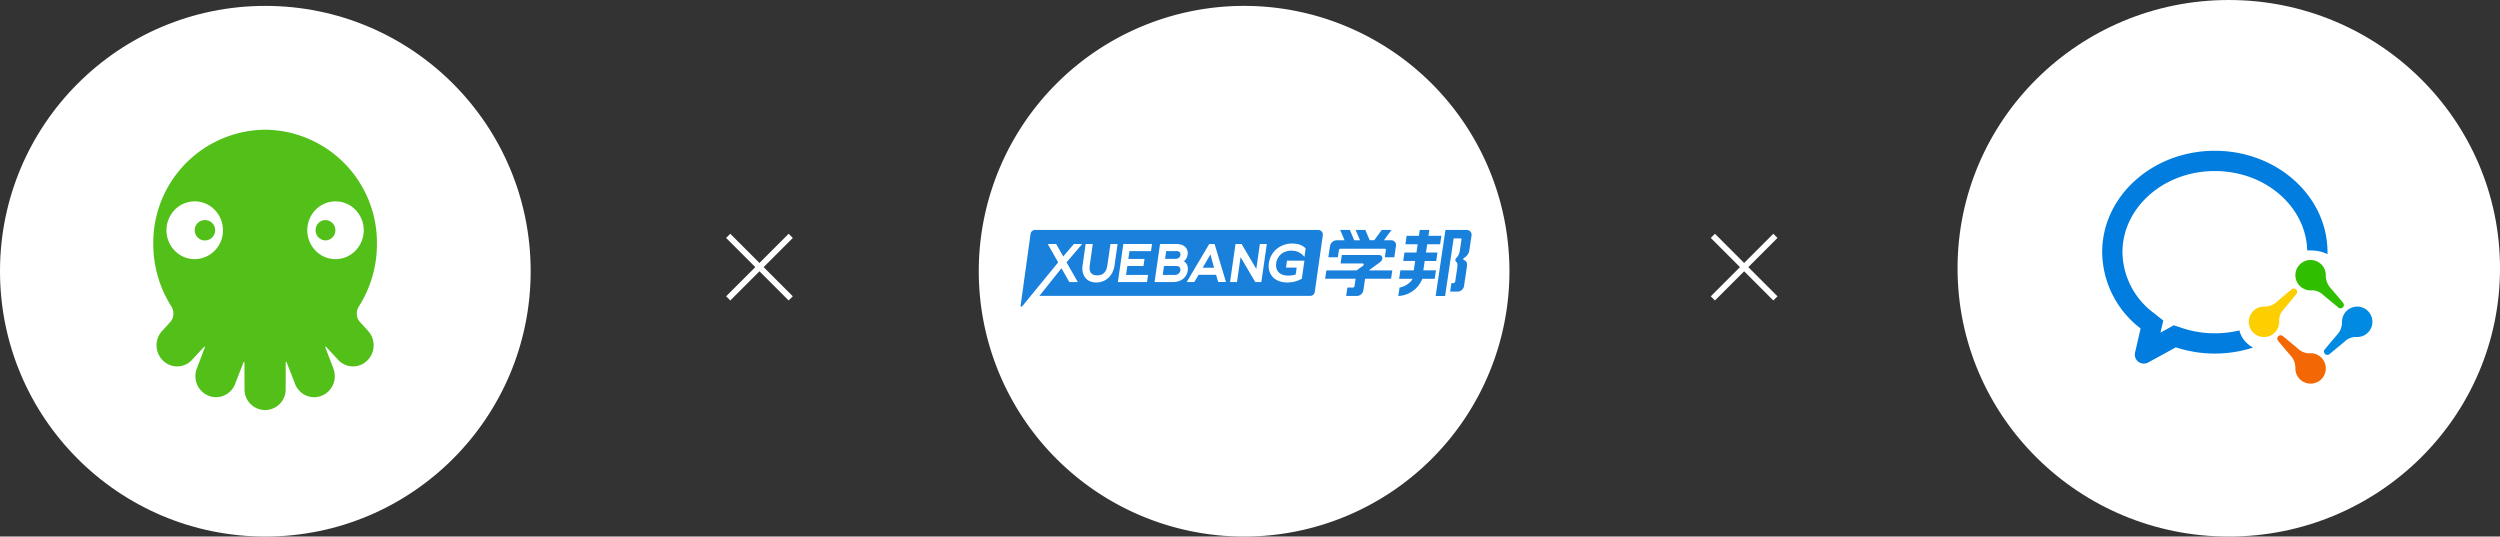
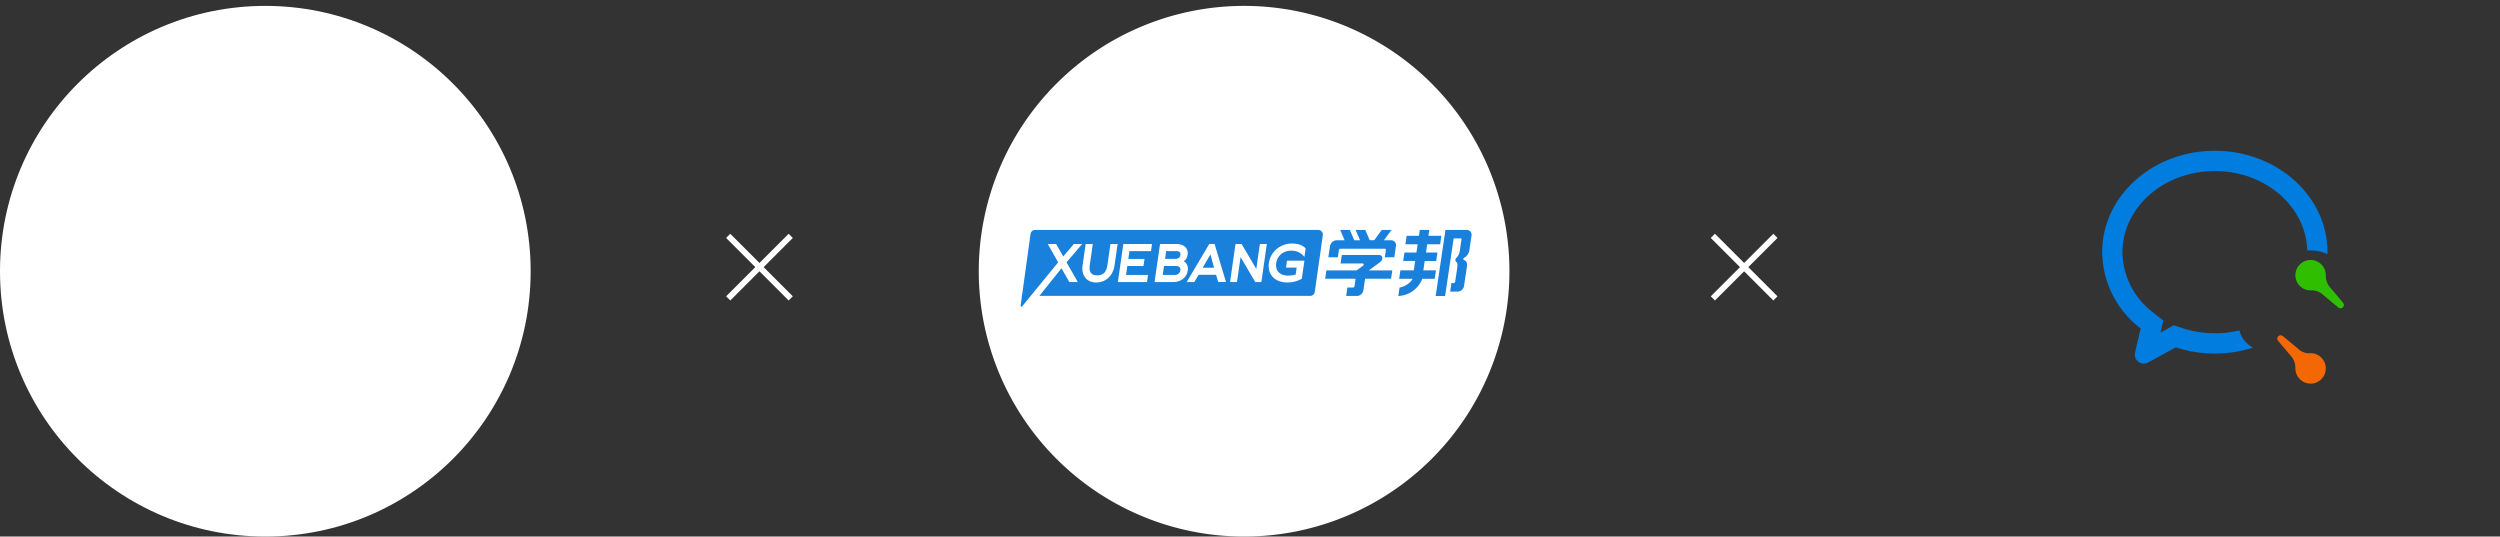
<svg xmlns="http://www.w3.org/2000/svg" width="424" height="91" viewBox="0 0 424 91">
  <rect x="0" y="0" width="424" height="91" fill="#333333" stroke="none" />
  <defs>
    <clipPath id="clip-path">
      <rect id="矩形_1391" data-name="矩形 1391" width="37.924" height="47.549" transform="translate(0.002 0)" fill="none" />
    </clipPath>
    <clipPath id="clip-path-2">
      <rect id="矩形_1392" data-name="矩形 1392" width="37.928" height="47.549" transform="translate(0 0)" fill="none" />
    </clipPath>
    <clipPath id="clip-path-3">
      <rect id="矩形_1210" data-name="矩形 1210" width="45.839" height="39.565" fill="none" />
    </clipPath>
    <clipPath id="clip-path-5">
      <rect id="矩形_1372" data-name="矩形 1372" width="76.67" height="13.011" transform="translate(0 0)" fill="none" />
    </clipPath>
  </defs>
  <g id="logoX3" transform="translate(-744 -6557)">
    <g id="组_2007" data-name="组 2007" transform="translate(743.557 6557.873)">
      <g id="组_2188" data-name="组 2188">
        <g id="组_2004" data-name="组 2004">
          <g id="组_1999" data-name="组 1999">
            <circle id="椭圆_147" data-name="椭圆 147" cx="45" cy="45" r="45" transform="translate(0.443 0.127)" fill="#fff" />
          </g>
        </g>
        <g id="组_2187" data-name="组 2187" transform="translate(26.443 21.127)">
          <g id="组_2184" data-name="组 2184">
            <g id="组_2183" data-name="组 2183" clip-path="url(#clip-path)">
-               <path id="路径_1380" data-name="路径 1380" d="M36.512,34.212l-1.486-1.624a2.093,2.093,0,0,1-.508-1.424A2.253,2.253,0,0,1,34.845,30a19.63,19.63,0,0,0,3.081-10.6A19.143,19.143,0,0,0,19.043,0h-.079A19.143,19.143,0,0,0,0,19.321c0,.027,0,.053,0,.079A19.63,19.63,0,0,0,3.083,30a2.244,2.244,0,0,1,.326,1.167A2.091,2.091,0,0,1,2.9,32.589L1.416,34.212A3.62,3.62,0,0,0,2.5,39.775a3.425,3.425,0,0,0,4.1-.781l2.014-2.173a.079.079,0,0,1,.113,0,.079.079,0,0,1,.019.087L7.425,40.388a3.65,3.65,0,0,0-.275,1.629A3.547,3.547,0,0,0,10.4,45.36a3.5,3.5,0,0,0,3.551-2.453l1.361-3.478a.076.076,0,0,1,.147.029l.011,4.677a3.49,3.49,0,0,0,6.978,0l.012-4.677a.076.076,0,0,1,.147-.029l1.361,3.478a3.5,3.5,0,0,0,3.551,2.453,3.546,3.546,0,0,0,3.255-3.343,3.65,3.65,0,0,0-.275-1.629l-1.328-3.481a.08.08,0,0,1,.132-.085l2.014,2.173a3.425,3.425,0,0,0,4.1.781,3.618,3.618,0,0,0,1.086-5.563" fill="#52c018" />
-             </g>
+               </g>
          </g>
          <g id="组_2186" data-name="组 2186">
            <g id="组_2185" data-name="组 2185" clip-path="url(#clip-path-2)">
-               <path id="路径_1381" data-name="路径 1381" d="M30.905,21.951a4.7,4.7,0,0,1-3.389-1.437,4.977,4.977,0,0,1,0-6.928,4.712,4.712,0,0,1,6.663-.108q.055.052.108.108a4.979,4.979,0,0,1,0,6.928,4.7,4.7,0,0,1-3.382,1.437m-1.689-6.625h-.03A1.654,1.654,0,0,0,28,15.851a1.739,1.739,0,0,0-.472,1.229,1.715,1.715,0,0,0,1.683,1.693h.032a1.725,1.725,0,0,0-.032-3.447" fill="#fff" />
              <path id="路径_1382" data-name="路径 1382" d="M7.024,21.951a4.7,4.7,0,0,1-3.389-1.437,4.979,4.979,0,0,1,0-6.928,4.713,4.713,0,0,1,6.664-.108q.056.054.108.108a4.925,4.925,0,0,1,1.406,3.465,4.851,4.851,0,0,1-4.789,4.9M8.71,15.325h0a1.713,1.713,0,0,0-1.686,1.694A1.732,1.732,0,0,0,7.5,18.251a1.658,1.658,0,0,0,1.182.526h.032a1.726,1.726,0,1,0,.024-3.451H8.71Z" fill="#fff" />
            </g>
          </g>
        </g>
      </g>
    </g>
    <g id="组_2006" data-name="组 2006" transform="translate(1075.999 6556.683)">
      <g id="组_2005" data-name="组 2005" transform="translate(0 0)">
        <g id="组_1999-2" data-name="组 1999">
-           <ellipse id="椭圆_147-2" data-name="椭圆 147" cx="46" cy="45.5" rx="46" ry="45.5" transform="translate(0.002 0.318)" fill="#fff" />
-         </g>
+           </g>
      </g>
      <g id="组_2003" data-name="组 2003" transform="translate(24.53 25.868)">
        <g id="组_1881" data-name="组 1881" transform="translate(0 0)">
          <g id="组_1880" data-name="组 1880" transform="translate(0 0)" clip-path="url(#clip-path-3)">
            <path id="路径_1220" data-name="路径 1220" d="M23.272,30.525a4.444,4.444,0,0,0,.524,1.263,4.989,4.989,0,0,0,1.785,1.655A21.2,21.2,0,0,1,12.49,33.4L7.8,35.969a1.529,1.529,0,0,1-2.224-1.685L6.52,30.2A16.484,16.484,0,0,1,0,17.259C0,7.763,8.554.063,19.107.063s19.107,7.7,19.107,17.2c0,.111,0,.224,0,.334a6.274,6.274,0,0,0-1.766-.55,10.384,10.384,0,0,0-1.673-.086C34.588,9.582,27.721,3.5,19.107,3.5c-8.73,0-15.668,6.244-15.668,13.757A13.043,13.043,0,0,0,8.65,27.5l1.714,1.353L9.888,30.9l2.262-1.242,1.424.474a17.525,17.525,0,0,0,5.533.885,17.775,17.775,0,0,0,4.165-.491" transform="translate(0 -0.042)" fill="#007ddf" />
          </g>
        </g>
        <g id="组_1883" data-name="组 1883" transform="translate(0 0)">
          <g id="组_1882" data-name="组 1882" transform="translate(0 0)" clip-path="url(#clip-path-3)">
            <path id="路径_1221" data-name="路径 1221" d="M101.045,60.9a2.58,2.58,0,1,1,2.612-2.545,3.1,3.1,0,0,0,.779,2.11q.826.946,2.159,2.549a.569.569,0,0,1-.8.8q-1.6-1.324-2.568-2.131a2.774,2.774,0,0,0-2.178-.783Z" transform="translate(-65.729 -37.199)" fill="#2fbf00" />
            <path id="路径_1222" data-name="路径 1222" d="M94.944,97.139a2.58,2.58,0,1,1-2.612,2.545,3.106,3.106,0,0,0-.78-2.108q-.826-.946-2.159-2.551a.569.569,0,0,1,.8-.8q1.6,1.327,2.568,2.133a2.776,2.776,0,0,0,2.178.783Z" transform="translate(-59.563 -62.786)" fill="#f36705" />
-             <path id="路径_1223" data-name="路径 1223" d="M79.9,75.951a2.58,2.58,0,1,1-2.545-2.612,3.115,3.115,0,0,0,2.11-.779q.946-.826,2.551-2.159a.569.569,0,0,1,.8.8l-2.132,2.568a2.775,2.775,0,0,0-.783,2.178Z" transform="translate(-49.874 -46.889)" fill="#fdcf00" />
-             <path id="路径_1224" data-name="路径 1224" d="M118.722,84.659a2.773,2.773,0,0,0-2.178.783q-.966.806-2.57,2.132a.571.571,0,0,1-.8-.8q1.332-1.6,2.159-2.551a3.109,3.109,0,0,0,.781-2.11,2.579,2.579,0,1,1,2.612,2.545Z" transform="translate(-75.439 -53.051)" fill="#008ae1" />
          </g>
        </g>
      </g>
    </g>
    <g id="组_2118" data-name="组 2118" transform="translate(-214 -1042)">
      <g id="组_2004-2" data-name="组 2004" transform="translate(1123.557 7599.873)">
        <g id="组_1999-3" data-name="组 1999">
          <path id="路径_1527" data-name="路径 1527" d="M45,0A45,45,0,1,1,0,45,45,45,0,0,1,45,0Z" transform="translate(0.443 0.127)" fill="#fff" />
        </g>
      </g>
      <g id="组_2117" data-name="组 2117" transform="translate(1131 7638)" clip-path="url(#clip-path-5)">
        <path id="路径_1373" data-name="路径 1373" d="M50.473,0a.79.79,0,0,1,.788.831L51.254.9,49.89,10.509a.79.79,0,0,1-.708.676l-.073,0H3.187L6.932,6.5,8.253,8.817l.012.022H9.7L7.79,5.495l2.655-3.108H9.038L7.229,4.5l-1.2-2.115H4.6L6.371,5.5l-6.11,7.46A.148.148,0,0,1,0,12.885V12.85L1.687.682A.791.791,0,0,1,2.4,0l.073,0ZM69.318,0,69.17,1h2.191L71.148,2.43H68.977a.023.023,0,0,0-.018.009l0,.01-.205,1.382H70.7l-.213,1.433H68.536L68.3,6.855h2.143l-.213,1.434H68.123A4.586,4.586,0,0,1,64.156,11.2h-.1l.212-1.424a3.463,3.463,0,0,0,1.967-1.111,2.292,2.292,0,0,0,.21-.314l.031-.066H64.2l.213-1.434h2.269l.236-1.591H64.889L65.1,3.831h2.033l.208-1.4H65.263L65.476,1h2.081L67.7,0ZM60.81,4.252a.546.546,0,0,1,.412.185c.242.3.145.708-.254,1.026l-.078.059-1.833,1.34h3.981l-.21,1.417h-4.4l-.3,1.973a1.142,1.142,0,0,1-1.007.945l-.067,0h-1.84l.212-1.426h.942a.272.272,0,0,0,.247-.187l.009-.036.189-1.271H51.649l.211-1.417h5.13l1.1-.794a.246.246,0,0,0,.093-.244.175.175,0,0,0-.145-.138l-.039,0H54.268l.213-1.43ZM75.635,0a.812.812,0,0,1,.841.937l-.01.09-.34,2.285a1.777,1.777,0,0,1-.916,1.427.245.245,0,0,0-.127.2.217.217,0,0,0,.173.206c.487.127.478.749.434,1.1l-.007.053-.477,3.213a1.144,1.144,0,0,1-1,.945l-.064,0H72.853l.213-1.436h.355a.3.3,0,0,0,.272-.206l.009-.04L74,6.809c.134-.969.116-1.189-.111-1.387a.406.406,0,0,1-.156-.351.634.634,0,0,1,.247-.4,2.089,2.089,0,0,0,.513-1.195l.021-.116.265-1.786a.118.118,0,0,0-.089-.138l-.031,0H73.445L71.994,11.2h-1.6L72.053,0Zm-29.6,2.306a4.139,4.139,0,0,0-1.389.236,4.017,4.017,0,0,0-1.195.669,3.76,3.76,0,0,0-1.341,2.39,3.179,3.179,0,0,0,.075,1.358,2.532,2.532,0,0,0,.606,1.051,2.8,2.8,0,0,0,1.041.667,3.9,3.9,0,0,0,1.376.232A5.43,5.43,0,0,0,46.4,8.783a4.821,4.821,0,0,0,1.031-.368l.174-.088.088-.047.44-3.065H45.178l-.168,1.169h1.812l-.167,1.166a3.023,3.023,0,0,1-.535.139,4.781,4.781,0,0,1-.758.054,2.719,2.719,0,0,1-.938-.15,1.768,1.768,0,0,1-.666-.423,1.513,1.513,0,0,1-.368-.657,2.2,2.2,0,0,1-.036-.895,2.45,2.45,0,0,1,.284-.86,2.342,2.342,0,0,1,.545-.657,2.493,2.493,0,0,1,.763-.429,2.729,2.729,0,0,1,.925-.155,2.985,2.985,0,0,1,1.149.2,2.55,2.55,0,0,1,.7.427l.095.088.324.342.2-1.4,0-.02L48.2,2.989a2.584,2.584,0,0,0-.9-.5,4.024,4.024,0,0,0-1.269-.178m-33.79.076H11.032L10.51,6.022a3.141,3.141,0,0,0,.033,1.155,2.352,2.352,0,0,0,.425.922,2.013,2.013,0,0,0,.778.6,2.635,2.635,0,0,0,1.082.211,3.1,3.1,0,0,0,1.134-.206,2.9,2.9,0,0,0,.937-.591,3.243,3.243,0,0,0,.672-.914,3.753,3.753,0,0,0,.326-.989l.03-.181.523-3.647H15.236l-.5,3.483a4.5,4.5,0,0,1-.2.845,1.7,1.7,0,0,1-.329.529,1.38,1.38,0,0,1-.5.338,1.889,1.889,0,0,1-.717.124,1.66,1.66,0,0,1-.688-.123.97.97,0,0,1-.406-.337,1.184,1.184,0,0,1-.187-.523,3.7,3.7,0,0,1,.022-.741l.013-.1Zm25.237,0H36.447L35.52,8.839H36.7l.607-4.23,2.479,4.209.012.021h1.033l.926-6.453H40.579l-.607,4.23L37.493,2.407Zm-4.58,0H31.99L28.207,8.775l-.039.065h1.288l.731-1.234H33.15l.357,1.2.009.03h1.314L32.91,2.416Zm-6.461,0H23.646L22.72,8.839h3.171a2.917,2.917,0,0,0,.878-.131,2.365,2.365,0,0,0,.745-.385,2.245,2.245,0,0,0,.545-.61,2.146,2.146,0,0,0,.283-.811,1.686,1.686,0,0,0-.149-1.066,1.23,1.23,0,0,0-.508-.5A1.912,1.912,0,0,0,28,5.009a1.738,1.738,0,0,0,.326-.824,1.555,1.555,0,0,0-.065-.77,1.4,1.4,0,0,0-.388-.568,1.744,1.744,0,0,0-.634-.346,2.672,2.672,0,0,0-.8-.116m-4.15,0H17.422L16.5,8.839h4.941l.174-1.207h-3.73l.216-1.51h2.738l.174-1.207H18.271l.19-1.321h3.656Zm4.05,3.736c.368,0,.508.075.624.206a.61.61,0,0,1,.136.525.877.877,0,0,1-.3.553.84.84,0,0,1-.584.224l-.1,0H24.105l.216-1.51Zm5.854-1.973.615,2.262H30.883Zm-5.816-.555a.792.792,0,0,1,.6.179.522.522,0,0,1,.126.475.7.7,0,0,1-.269.484.926.926,0,0,1-.555.18l-.108,0H24.5l.19-1.321ZM62.9,0,61.628,1.749h1.181a.823.823,0,0,1,.862.906l-.009.078-.283,1.9-1.6.007-.007,0,0-.007.181-1.219a.187.187,0,0,0-.155-.222l-.036,0-7.519-.007A.267.267,0,0,0,54,3.366l-.01.041L53.8,4.635H52.193l.283-1.9a1.206,1.206,0,0,1,1.06-.982l.067,0h1.342L54.2,0h1.641l.744,1.748h.979L56.817,0H58.46l.744,1.74.778,0L61.251,0Z" transform="translate(0.095 -0.004)" fill="#1980dc" fill-rule="evenodd" />
      </g>
    </g>
    <g id="组_2122" data-name="组 2122" transform="translate(0 -1.5)">
      <line id="直线_17" data-name="直线 17" y2="15" transform="translate(878.107 6598.5) rotate(45)" fill="none" stroke="#fff" stroke-width="1" />
      <line id="直线_18" data-name="直线 18" y2="15" transform="translate(867.5 6598.5) rotate(-45)" fill="none" stroke="#fff" stroke-width="1" />
    </g>
    <g id="组_2121" data-name="组 2121" transform="translate(0 -1.5)">
      <line id="直线_19" data-name="直线 19" y2="15" transform="translate(1045.107 6598.5) rotate(45)" fill="none" stroke="#fff" stroke-width="1" />
      <line id="直线_20" data-name="直线 20" y2="15" transform="translate(1034.5 6598.5) rotate(-45)" fill="none" stroke="#fff" stroke-width="1" />
    </g>
  </g>
</svg>